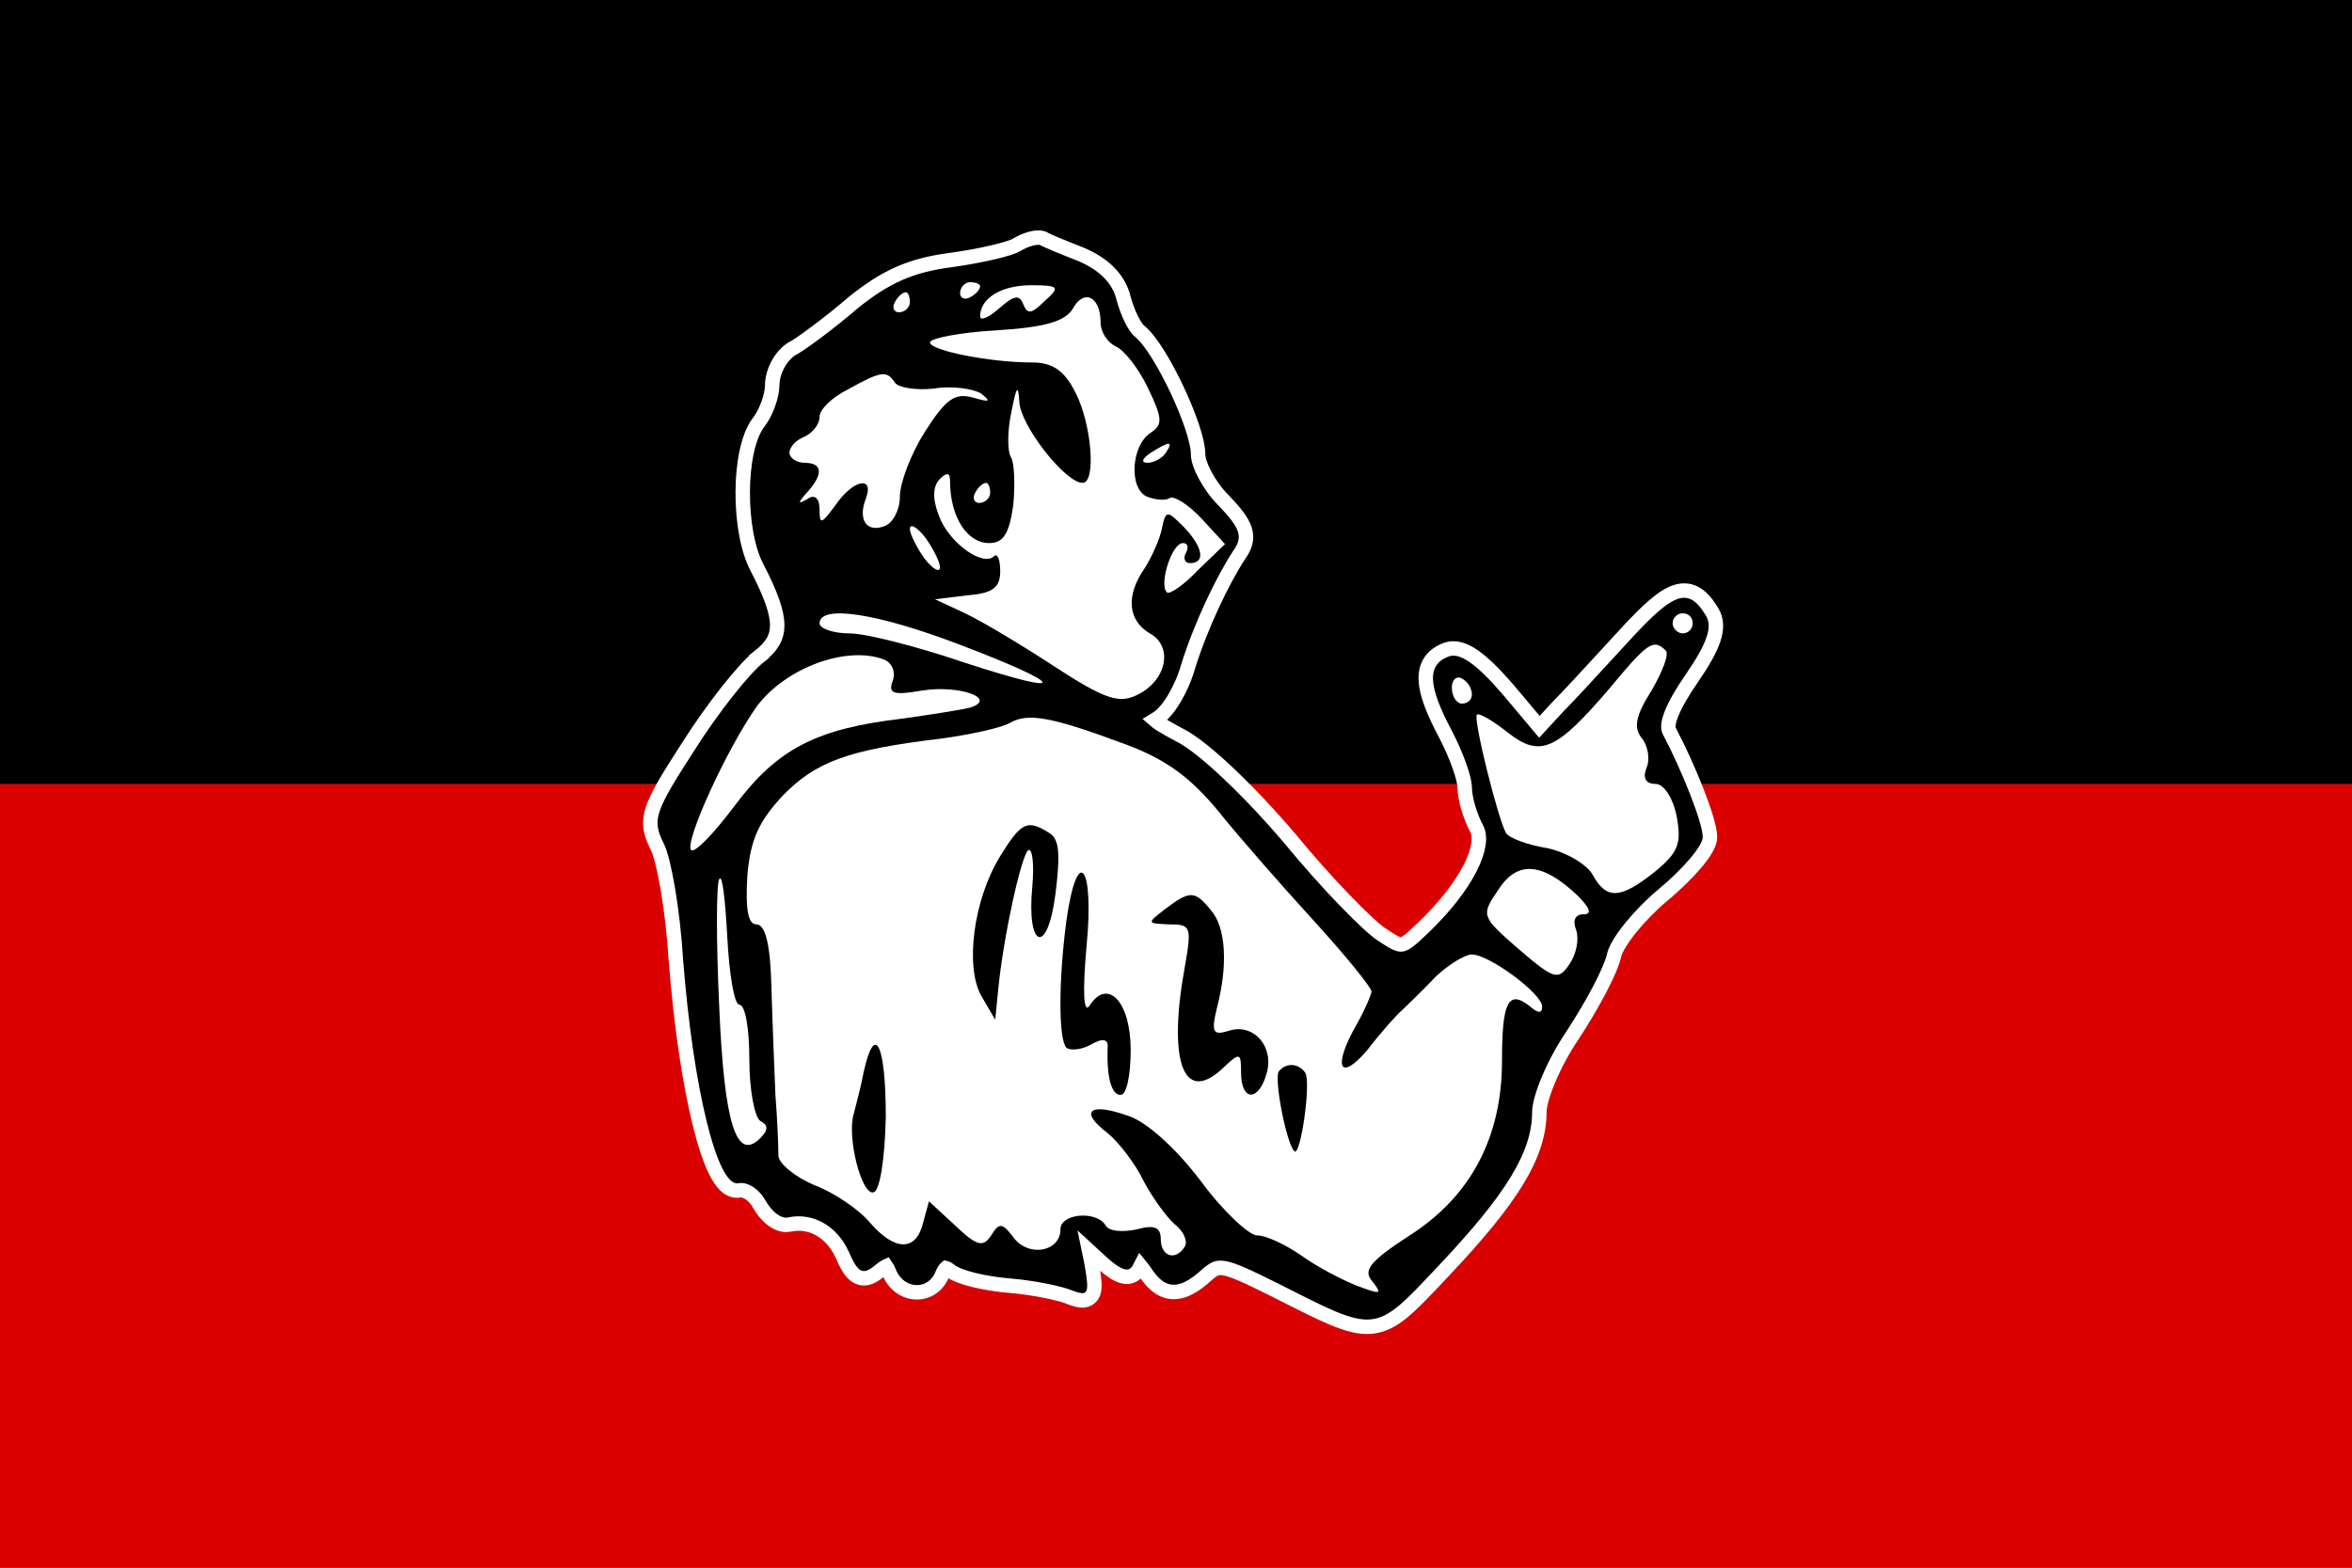
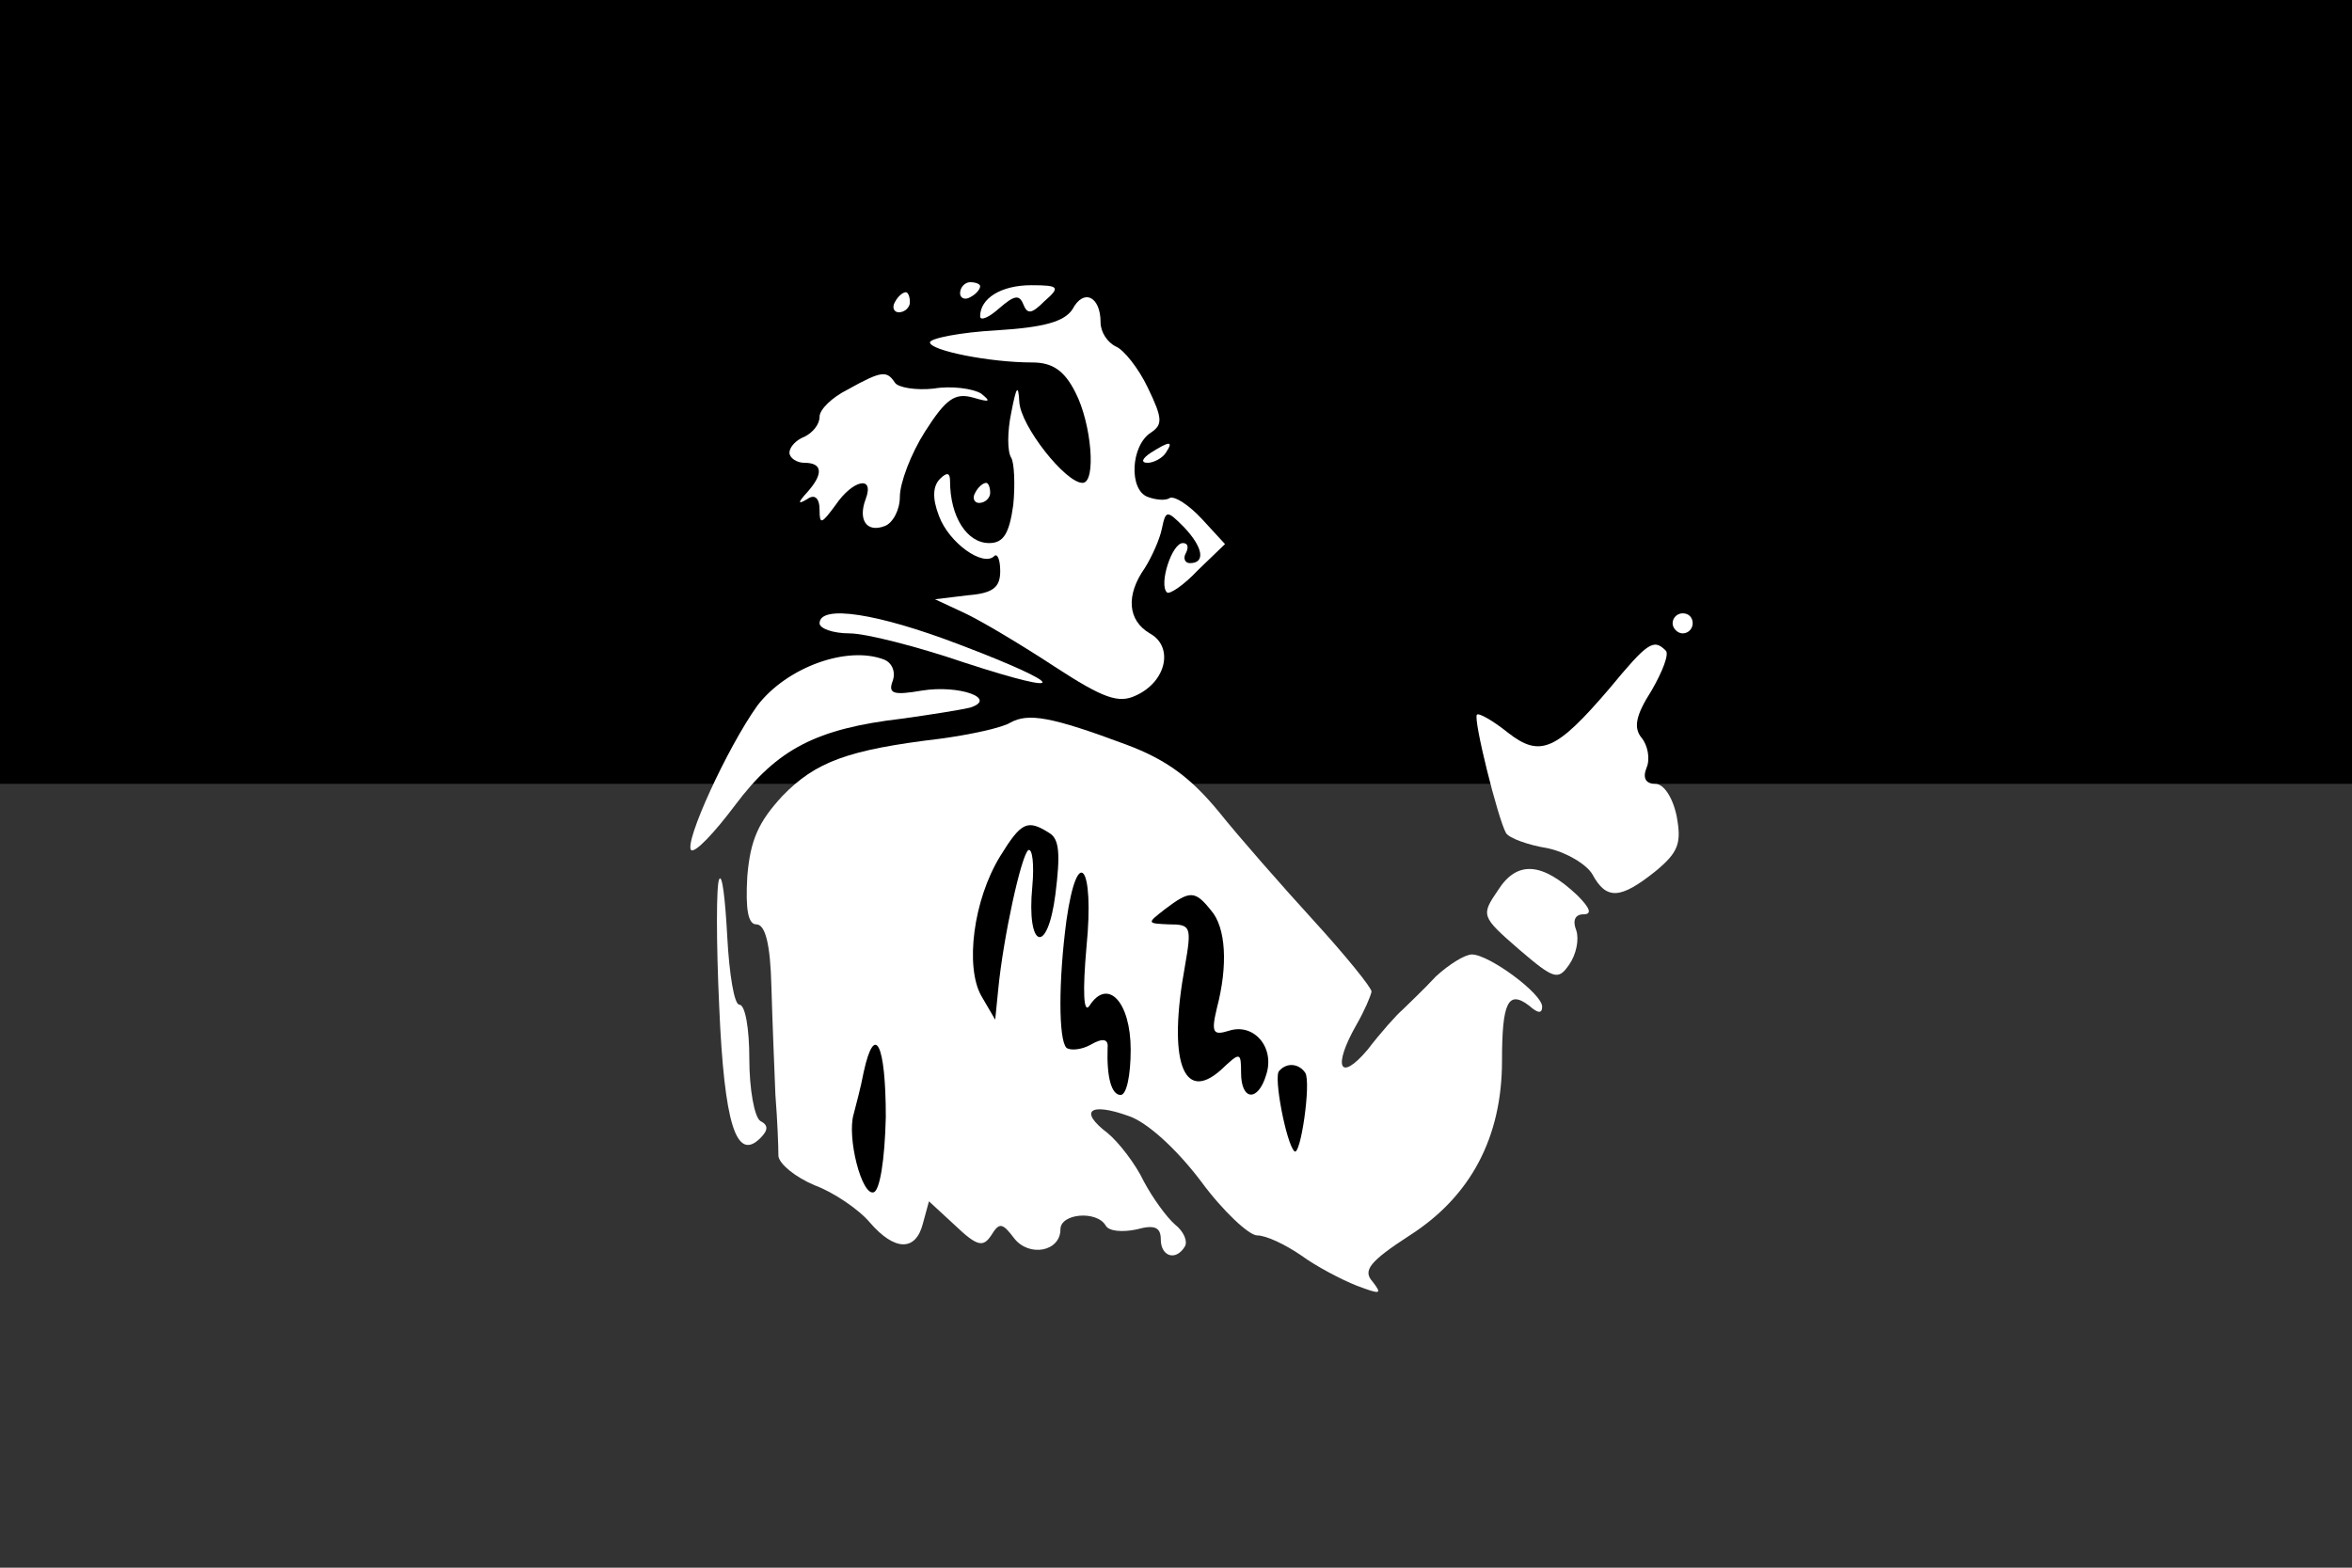
<svg xmlns="http://www.w3.org/2000/svg" width="651" height="434" viewBox="82 0 651 434" fill="none">
  <rect x="82" y="0" width="651" height="434" fill="#333333" stroke="none" />
-   <rect width="800" height="217" transform="translate(0 217)" fill="#DA0000" />
  <rect width="800" height="217" fill="black" />
-   <path d="M318.146 83.79L318.119 83.811L318.094 83.833C312.088 89.02 304.781 94.43 302.071 96.079C300.104 97.01 298.548 98.73 297.493 100.566C296.413 102.446 295.734 104.661 295.734 106.736C295.734 108.079 295.327 109.985 294.607 111.95C293.889 113.906 292.94 115.708 292.006 116.875L291.99 116.895L291.975 116.914C290.393 118.997 289.326 121.991 288.638 125.26C287.94 128.575 287.593 132.368 287.575 136.206C287.54 143.798 288.795 151.959 291.518 157.108C295.405 164.604 297.123 169.493 297.123 173.125C297.123 176.471 295.651 179.004 292.054 181.83L293.29 183.402L292.054 181.83C289.902 183.521 286.647 187.168 283.177 191.575C279.666 196.034 275.809 201.434 272.438 206.771C266.946 215.282 263.846 220.329 262.635 224.112C261.998 226.104 261.846 227.84 262.153 229.598C262.45 231.292 263.156 232.884 264.001 234.575H264.001C264.383 235.338 264.862 236.772 265.377 238.842C265.882 240.871 266.393 243.388 266.874 246.235C267.834 251.929 268.659 258.872 269.072 265.744L269.073 265.762L269.074 265.78C270.468 283.626 272.842 299.504 275.619 310.823C277.002 316.464 278.511 321.078 280.099 324.253C280.887 325.829 281.759 327.184 282.744 328.129C283.733 329.076 285.101 329.842 286.72 329.534L286.75 329.528L286.78 329.521C287.313 329.403 288.22 329.549 289.329 330.26C290.399 330.946 291.417 332.015 292.09 333.249C293.038 334.987 294.324 336.537 295.728 337.601C297.029 338.586 298.844 339.449 300.7 338.96C306.289 337.824 312.074 340.795 315.074 347.272C315.706 348.746 316.306 349.995 316.919 350.976C317.519 351.937 318.253 352.845 319.238 353.385C320.344 353.992 321.507 353.999 322.596 353.621C323.581 353.279 324.517 352.622 325.404 351.883C326.205 351.216 326.767 350.823 327.166 350.616C327.221 350.588 327.269 350.565 327.31 350.547C327.509 350.827 327.763 351.326 328.09 352.176L328.095 352.188L328.1 352.201C329.486 355.667 332.45 357.667 335.555 357.762C338.679 357.859 341.651 356.009 342.922 352.489C343.215 351.856 343.463 351.466 343.655 351.237C343.73 351.147 343.786 351.095 343.822 351.066C343.84 351.07 343.862 351.077 343.891 351.087C344.075 351.151 344.377 351.305 344.825 351.637C345.57 352.256 346.599 352.755 347.664 353.167C348.801 353.607 350.156 354.012 351.636 354.373C354.595 355.095 358.171 355.666 361.738 355.951C364.98 356.222 368.512 356.764 371.539 357.377C374.626 358.001 377.003 358.661 378.033 359.119L378.088 359.143L378.143 359.164C379.23 359.571 380.356 359.949 381.34 359.996C381.869 360.022 382.517 359.963 383.145 359.635C383.812 359.287 384.257 358.74 384.525 358.144C384.983 357.123 384.961 355.841 384.862 354.662C384.754 353.38 384.496 351.739 384.15 349.729L384.144 349.697L384.138 349.666L383.444 346.295L385.803 348.465C385.807 348.469 385.811 348.472 385.814 348.476C387.16 349.75 388.352 350.78 389.41 351.559C390.451 352.324 391.469 352.926 392.459 353.231C393.492 353.549 394.655 353.583 395.725 352.96C396.692 352.397 397.256 351.479 397.612 350.619C397.641 350.563 397.669 350.509 397.695 350.458C398.003 350.828 398.378 351.335 398.846 352.01C400.879 355.194 403.306 357.507 406.566 357.657C409.68 357.801 412.775 355.902 416.011 352.95C417.091 352.006 417.808 351.496 418.482 351.229C419.083 350.99 419.786 350.892 420.916 351.099C422.107 351.317 423.69 351.857 425.988 352.861C428.269 353.857 431.142 355.259 434.893 357.134C435.685 357.534 436.454 357.924 437.203 358.302C442.908 361.189 447.377 363.45 451.03 364.967C455.158 366.681 458.547 367.582 461.771 367.231C465.053 366.873 467.838 365.257 470.841 362.686C473.557 360.361 476.644 357.081 480.575 352.903C480.939 352.516 481.311 352.121 481.69 351.718C500.247 332.053 508.068 319.849 508.068 307.847C508.068 306.056 508.963 302.765 510.653 298.764C512.307 294.848 514.607 290.521 517.167 286.748L517.176 286.734L517.185 286.721C519.855 282.646 522.527 278.146 524.643 274.126C526.699 270.22 528.349 266.547 528.848 264.143C529.306 262.496 530.93 259.816 533.453 256.713C535.942 253.651 539.116 250.41 542.348 247.717L541.12 246.242L542.348 247.716C545.751 244.88 548.891 241.815 551.199 239.11C552.351 237.761 553.328 236.463 554.03 235.298C554.676 234.226 555.289 232.95 555.289 231.736C555.289 230.44 554.857 228.573 554.251 226.538C553.623 224.429 552.734 221.909 551.68 219.204C549.575 213.801 546.772 207.561 543.96 202.216C543.679 201.634 543.596 200.275 544.63 197.64C545.625 195.104 547.472 191.846 550.213 187.871L550.215 187.869C553.291 183.395 555.301 179.87 556.263 176.986C557.244 174.043 557.213 171.493 555.821 169.292C554.602 167.286 553.283 165.58 551.672 164.548C549.92 163.426 547.989 163.204 545.918 163.856C543.98 164.465 541.952 165.825 539.732 167.738C537.485 169.672 534.889 172.309 531.819 175.659C530.21 177.401 528.511 179.25 526.808 181.103C521.414 186.971 515.98 192.884 513.265 195.599L513.236 195.628L513.209 195.657L508.082 201.211L499.265 190.726L499.256 190.715L499.246 190.704C495.607 186.505 492.559 183.504 489.953 181.691C487.4 179.915 484.799 178.958 482.329 179.856C480.537 180.508 479.013 181.498 477.982 182.99C476.945 184.49 476.556 186.279 476.639 188.243C476.799 192.036 478.742 196.972 482.077 203.226C483.561 206.059 484.911 209.166 485.886 211.889C486.895 214.707 487.401 216.842 487.401 217.847C487.401 219.505 487.804 221.586 488.383 223.579C488.97 225.594 489.783 227.678 490.701 229.36C491.857 231.479 491.528 235.23 488.872 240.406C486.294 245.429 481.8 251.227 475.798 256.956L475.795 256.958C474.114 258.569 472.912 259.685 471.926 260.433C470.944 261.177 470.371 261.401 469.968 261.455C469.6 261.504 469.108 261.449 468.201 261.013C467.257 260.56 466.092 259.811 464.399 258.683L464.386 258.673L464.372 258.664C462.657 257.562 458.927 254.129 454.209 249.236C449.557 244.412 444.106 238.341 439.002 232.132L438.992 232.12L438.982 232.109C433.522 225.669 427.57 219.366 422.2 214.277C416.904 209.257 412.001 205.251 408.652 203.57C406.446 202.398 404.751 201.456 403.492 200.672C402.55 200.085 401.942 199.64 401.569 199.31C401.688 199.236 401.835 199.15 402.016 199.052L402.028 199.046L402.039 199.04C402.961 198.527 403.836 197.702 404.62 196.789C405.425 195.853 406.227 194.715 406.982 193.463C408.487 190.967 409.877 187.898 410.762 184.807C414.319 173.325 420.337 160.751 424.942 153.697C425.682 152.657 426.31 151.578 426.636 150.405C426.982 149.162 426.96 147.917 426.552 146.621C425.8 144.234 423.717 141.694 420.568 138.407L420.553 138.392L420.538 138.377C418.612 136.451 416.849 133.977 415.575 131.592C414.262 129.134 413.623 127.062 413.623 125.902C413.623 123.816 412.901 120.928 411.874 117.881C410.824 114.767 409.378 111.266 407.773 107.862C406.168 104.458 404.387 101.116 402.66 98.326C400.968 95.594 399.214 93.203 397.634 91.873L397.573 91.821L397.508 91.775C396.965 91.387 396.105 90.254 395.183 88.411C394.313 86.671 393.53 84.587 393.007 82.636C391.694 77.105 387.478 73.1 381.3 70.453L381.269 70.44L381.237 70.427C378.746 69.459 376.333 68.493 374.444 67.703C373.498 67.308 372.695 66.961 372.084 66.682C371.778 66.543 371.531 66.425 371.344 66.331C371.154 66.235 371.076 66.188 371.067 66.183L371.066 66.183L370.843 66.034L370.589 65.949C369.989 65.749 369.348 65.76 368.87 65.803C368.339 65.85 367.759 65.964 367.168 66.127C365.986 66.453 364.626 67.014 363.341 67.817C363.016 68.021 362.27 68.341 361.041 68.731C359.861 69.105 358.379 69.5 356.692 69.892C353.322 70.675 349.219 71.427 345.248 71.975C334.022 73.416 327.016 76.637 318.146 83.79Z" fill="black" stroke="white" stroke-width="4" />
  <path fill-rule="evenodd" clip-rule="evenodd" d="M286.623 278.124C288.29 278.124 289.401 284.79 289.401 293.124C289.401 301.457 290.79 309.235 292.457 310.346C294.679 311.457 294.679 312.846 292.457 315.068C285.79 321.735 282.457 311.179 281.068 278.679C280.235 260.902 280.235 244.79 281.068 243.402C281.901 241.735 282.735 248.957 283.29 259.235C283.846 269.79 285.235 278.124 286.623 278.124Z" fill="white" />
  <path fill-rule="evenodd" clip-rule="evenodd" d="M518.568 247.846C522.179 251.457 522.734 253.123 520.234 253.123C518.012 253.123 517.179 254.79 518.29 257.568C519.123 260.068 518.29 264.234 516.345 267.012C513.29 271.457 512.179 271.179 502.457 262.846C491.901 253.679 491.901 253.401 496.623 246.457C501.901 238.123 508.845 238.679 518.568 247.846Z" fill="white" />
  <path fill-rule="evenodd" clip-rule="evenodd" d="M393.846 206.18C404.957 210.346 411.623 215.346 419.401 224.791C424.957 231.735 436.901 245.346 445.79 255.068C454.401 264.513 461.623 273.402 461.623 274.513C461.346 275.902 459.679 279.791 457.457 283.68C450.79 295.346 452.734 299.791 460.512 290.624C464.123 285.902 468.568 280.902 470.234 279.513C471.901 277.846 476.068 273.958 479.401 270.346C483.012 267.013 487.457 264.235 489.401 264.235C494.123 264.235 508.846 275.068 508.846 278.679C508.846 280.624 507.734 280.624 505.234 278.402C499.401 273.958 497.734 277.569 497.734 293.68C497.734 314.791 489.123 331.18 472.179 342.013C461.068 349.235 459.123 351.735 461.901 354.791C464.679 358.402 464.123 358.402 457.457 355.902C453.29 354.235 446.346 350.624 442.179 347.569C437.734 344.513 432.457 342.013 429.957 342.013C427.734 342.013 420.512 335.346 414.401 327.013C407.457 317.846 399.401 310.624 394.401 308.958C383.568 305.068 380.512 307.569 388.568 313.68C391.623 316.179 396.346 322.291 398.568 327.013C401.068 331.735 404.957 337.013 407.179 338.958C409.679 340.902 410.79 343.68 409.957 345.069C407.457 349.235 403.29 347.846 403.29 343.124C403.29 339.791 401.623 338.958 396.623 340.346C392.734 341.179 388.846 340.902 388.012 339.235C385.512 335.069 375.512 335.902 375.512 340.346C375.512 346.458 366.901 348.124 362.734 342.846C359.401 338.402 358.568 338.402 356.346 342.013C354.123 345.346 352.457 345.069 346.346 339.235L339.123 332.569L337.457 338.68C335.512 346.458 329.679 346.458 322.734 338.402C319.679 334.791 312.734 330.068 307.457 328.124C302.179 325.902 297.734 322.291 297.457 320.069C297.457 317.568 297.179 310.069 296.623 303.124C296.346 296.18 295.79 282.846 295.512 273.124C295.234 261.458 293.846 255.902 291.346 255.902C289.123 255.902 288.29 252.013 288.846 242.568C289.679 232.569 291.901 227.568 298.568 220.346C307.734 210.902 316.623 207.568 342.179 204.513C350.512 203.402 359.401 201.457 361.623 200.068C366.623 197.291 373.012 198.402 393.846 206.18Z" fill="white" />
-   <path fill-rule="evenodd" clip-rule="evenodd" d="M489.401 192.289C489.401 193.678 488.29 194.79 486.623 194.79C485.234 194.79 483.846 192.845 483.846 190.345C483.846 188.123 485.234 187.012 486.623 187.845C488.29 188.678 489.401 190.623 489.401 192.289Z" fill="white" />
  <path fill-rule="evenodd" clip-rule="evenodd" d="M326.624 182.567C328.846 183.401 329.957 185.901 329.124 188.401C327.735 192.012 329.124 192.568 337.179 191.179C347.457 189.512 358.29 193.401 350.512 195.901C348.29 196.456 339.679 197.845 331.624 198.956C308.012 201.734 297.179 207.29 285.512 222.845C279.679 230.623 274.401 236.179 273.29 235.345C271.346 233.123 283.29 207.012 291.624 195.345C299.679 184.79 316.346 178.679 326.624 182.567Z" fill="white" />
  <path fill-rule="evenodd" clip-rule="evenodd" d="M543.012 180.07C544.123 180.903 542.179 185.903 539.123 191.181C534.679 198.125 534.123 201.459 536.346 204.237C538.012 206.181 538.846 210.07 537.735 212.57C536.623 215.348 537.457 217.014 540.234 217.014C542.457 217.014 544.957 220.625 546.068 225.903C547.457 233.403 546.623 235.903 540.234 241.181C530.512 248.959 526.623 249.237 522.735 242.014C521.068 239.237 515.512 235.903 510.235 234.792C504.957 233.959 499.679 232.014 498.846 230.625C496.624 226.737 489.679 198.959 490.79 197.848C491.346 197.292 495.235 199.514 499.401 202.848C508.29 209.792 512.735 207.848 527.457 190.625C538.012 177.848 539.679 176.737 543.012 180.07Z" fill="white" />
  <path fill-rule="evenodd" clip-rule="evenodd" d="M550.512 172.568C550.512 173.957 549.401 175.346 547.734 175.346C546.346 175.346 544.957 173.957 544.957 172.568C544.957 170.901 546.346 169.79 547.734 169.79C549.401 169.79 550.512 170.901 550.512 172.568Z" fill="white" />
  <path fill-rule="evenodd" clip-rule="evenodd" d="M347.457 178.403C377.457 189.792 378.568 193.125 348.846 183.403C335.79 178.958 321.623 175.347 317.179 175.347C312.457 175.347 308.846 173.958 308.846 172.569C308.846 167.292 324.957 169.792 347.457 178.403Z" fill="white" />
-   <path fill-rule="evenodd" clip-rule="evenodd" d="M342.179 157.012C342.179 158.679 340.234 157.568 338.012 154.79C335.79 151.735 333.846 147.846 333.846 146.457C333.846 144.79 335.79 145.901 338.012 148.679C340.234 151.735 342.179 155.624 342.179 157.012Z" fill="white" />
  <path fill-rule="evenodd" clip-rule="evenodd" d="M356.068 136.456C356.068 137.845 354.679 139.234 353.012 139.234C351.624 139.234 351.068 137.845 351.901 136.456C352.735 134.79 354.124 133.679 354.957 133.679C355.512 133.679 356.068 134.79 356.068 136.456Z" fill="white" />
  <path fill-rule="evenodd" clip-rule="evenodd" d="M404.679 125.347C403.845 126.736 401.345 128.124 399.679 128.124C397.734 128.124 398.012 127.013 400.512 125.347C405.79 122.013 406.901 122.013 404.679 125.347Z" fill="white" />
  <path fill-rule="evenodd" clip-rule="evenodd" d="M329.679 105.902C330.512 107.291 335.512 108.124 340.512 107.569C345.234 106.735 351.346 107.569 353.568 108.958C356.346 111.18 356.068 111.458 351.346 110.069C346.346 108.68 343.846 110.346 338.012 119.513C334.123 125.624 331.068 133.68 331.068 137.569C331.068 141.18 329.123 144.791 326.901 145.624C321.901 147.569 319.401 143.957 321.623 138.124C324.123 131.457 318.012 132.846 313.29 139.791C309.401 145.069 308.846 145.346 308.846 141.18C308.846 137.846 307.457 136.735 305.512 138.124C302.734 139.791 302.734 139.235 305.512 136.18C309.957 131.18 309.679 128.124 304.679 128.124C302.457 128.124 300.512 126.735 300.512 125.346C300.512 123.68 302.457 121.735 304.679 120.902C306.901 119.791 308.846 117.569 308.846 115.346C308.846 113.402 312.179 110.069 316.623 107.846C326.068 102.569 327.457 102.569 329.679 105.902Z" fill="white" />
  <path fill-rule="evenodd" clip-rule="evenodd" d="M386.623 89.234C386.623 92.011 388.568 94.789 390.79 95.9C393.012 96.734 397.179 102.011 399.679 107.289C403.846 115.9 403.846 117.567 400.512 119.789C394.957 123.4 394.401 135.623 399.679 137.567C401.901 138.4 404.679 138.678 405.79 137.845C407.179 137.289 411.068 139.789 414.679 143.678L421.068 150.623L413.568 157.845C409.679 162.011 405.512 164.789 404.957 163.956C402.734 161.734 406.346 150.345 409.401 150.345C410.79 150.345 411.068 151.456 410.234 153.123C409.401 154.511 409.957 155.9 411.346 155.9C415.79 155.9 414.957 151.456 409.679 145.9C404.957 141.178 404.679 141.178 403.568 146.456C403.012 149.234 400.79 154.234 398.846 157.289C393.568 164.789 394.123 171.734 400.234 175.345C406.901 178.956 404.957 188.678 396.346 192.567C391.623 194.789 387.457 193.4 373.846 184.511C364.957 178.678 353.846 172.011 349.123 169.789L340.79 165.9L349.957 164.789C356.901 164.234 358.846 162.567 358.846 158.123C358.846 154.789 358.012 153.123 357.179 153.956C354.123 157.011 344.679 150.345 341.901 142.845C339.957 137.845 340.234 134.511 342.179 132.567C344.123 130.623 344.957 130.9 344.957 133.123C344.957 143.123 349.679 150.345 355.79 150.345C359.679 150.345 361.346 147.845 362.457 139.789C363.012 134.234 362.734 128.123 361.901 126.734C360.79 125.067 360.79 119.511 361.901 114.234C363.29 107.011 363.846 106.178 364.123 111.178C364.401 117.845 376.901 133.678 381.623 133.678C385.512 133.678 384.123 117.289 379.679 108.678C376.623 102.567 373.29 100.345 367.734 100.345C355.79 100.345 339.401 97.011 339.401 94.789C339.401 93.678 347.734 92.011 357.734 91.456C371.346 90.623 376.623 88.956 378.846 85.623C381.901 79.789 386.623 82.011 386.623 89.234Z" fill="white" />
  <path fill-rule="evenodd" clip-rule="evenodd" d="M333.846 83.678C333.846 85.067 332.457 86.456 330.79 86.456C329.401 86.456 328.846 85.067 329.679 83.678C330.512 82.011 331.901 80.9 332.735 80.9C333.29 80.9 333.846 82.011 333.846 83.678Z" fill="white" />
  <path fill-rule="evenodd" clip-rule="evenodd" d="M371.068 83.403C367.457 87.014 366.346 87.014 365.234 84.237C364.123 81.459 362.734 81.737 358.568 85.348C355.79 87.848 353.29 88.959 353.29 87.57C353.29 82.57 359.123 78.959 367.457 78.959C375.234 78.959 375.512 79.515 371.068 83.403Z" fill="white" />
  <path fill-rule="evenodd" clip-rule="evenodd" d="M353.29 79.234C353.29 80.067 352.179 81.456 350.512 82.29C349.123 83.123 347.734 82.567 347.734 81.179C347.734 79.512 349.123 78.123 350.512 78.123C352.179 78.123 353.29 78.679 353.29 79.234Z" fill="white" />
  <path fill-rule="evenodd" clip-rule="evenodd" d="M436.068 296.46C434.401 297.849 438.012 316.46 440.235 318.682C441.901 320.627 444.957 299.793 443.29 297.016C441.624 294.516 438.29 293.96 436.068 296.46Z" fill="black" />
  <path fill-rule="evenodd" clip-rule="evenodd" d="M321.068 296.737C320.234 301.181 318.846 306.181 318.29 308.404C316.346 314.793 320.512 331.181 323.846 330.07C325.512 329.515 326.901 321.181 327.179 309.237C327.179 288.959 324.123 282.848 321.068 296.737Z" fill="black" />
  <path fill-rule="evenodd" clip-rule="evenodd" d="M404.401 251.737C399.401 255.626 399.401 255.626 405.512 255.903C411.624 255.903 411.901 256.459 409.957 267.57C405.235 293.403 409.401 305.626 419.957 296.181C425.235 291.181 425.512 291.181 425.512 297.014C425.512 304.792 430.235 305.07 432.457 297.57C434.957 290.07 429.124 283.126 422.179 285.348C417.735 286.737 417.179 285.903 418.846 278.959C421.901 267.292 421.346 256.737 417.179 252.015C412.735 246.459 411.346 246.459 404.401 251.737Z" fill="black" />
  <path fill-rule="evenodd" clip-rule="evenodd" d="M377.179 254.793C374.957 271.459 374.957 287.848 377.179 290.07C378.29 290.904 381.346 290.626 383.846 289.237C387.179 287.293 388.846 287.57 388.568 290.07C388.29 298.404 389.679 303.126 392.179 303.126C393.846 303.126 394.957 297.57 394.957 290.626C394.957 277.293 388.568 270.626 383.568 278.404C381.901 280.904 381.623 274.515 382.734 262.015C384.957 239.515 380.234 233.404 377.179 254.793Z" fill="black" />
  <path fill-rule="evenodd" clip-rule="evenodd" d="M358.846 237.013C351.346 249.235 349.124 267.568 353.568 275.624L357.457 282.291L358.29 273.957C359.679 259.513 364.679 236.735 366.624 235.346C367.735 234.791 368.29 239.235 367.735 245.346C366.068 262.568 371.901 264.791 374.124 247.568C375.512 236.457 375.235 232.291 372.457 230.624C366.346 226.735 364.679 227.568 358.846 237.013Z" fill="black" />
</svg>